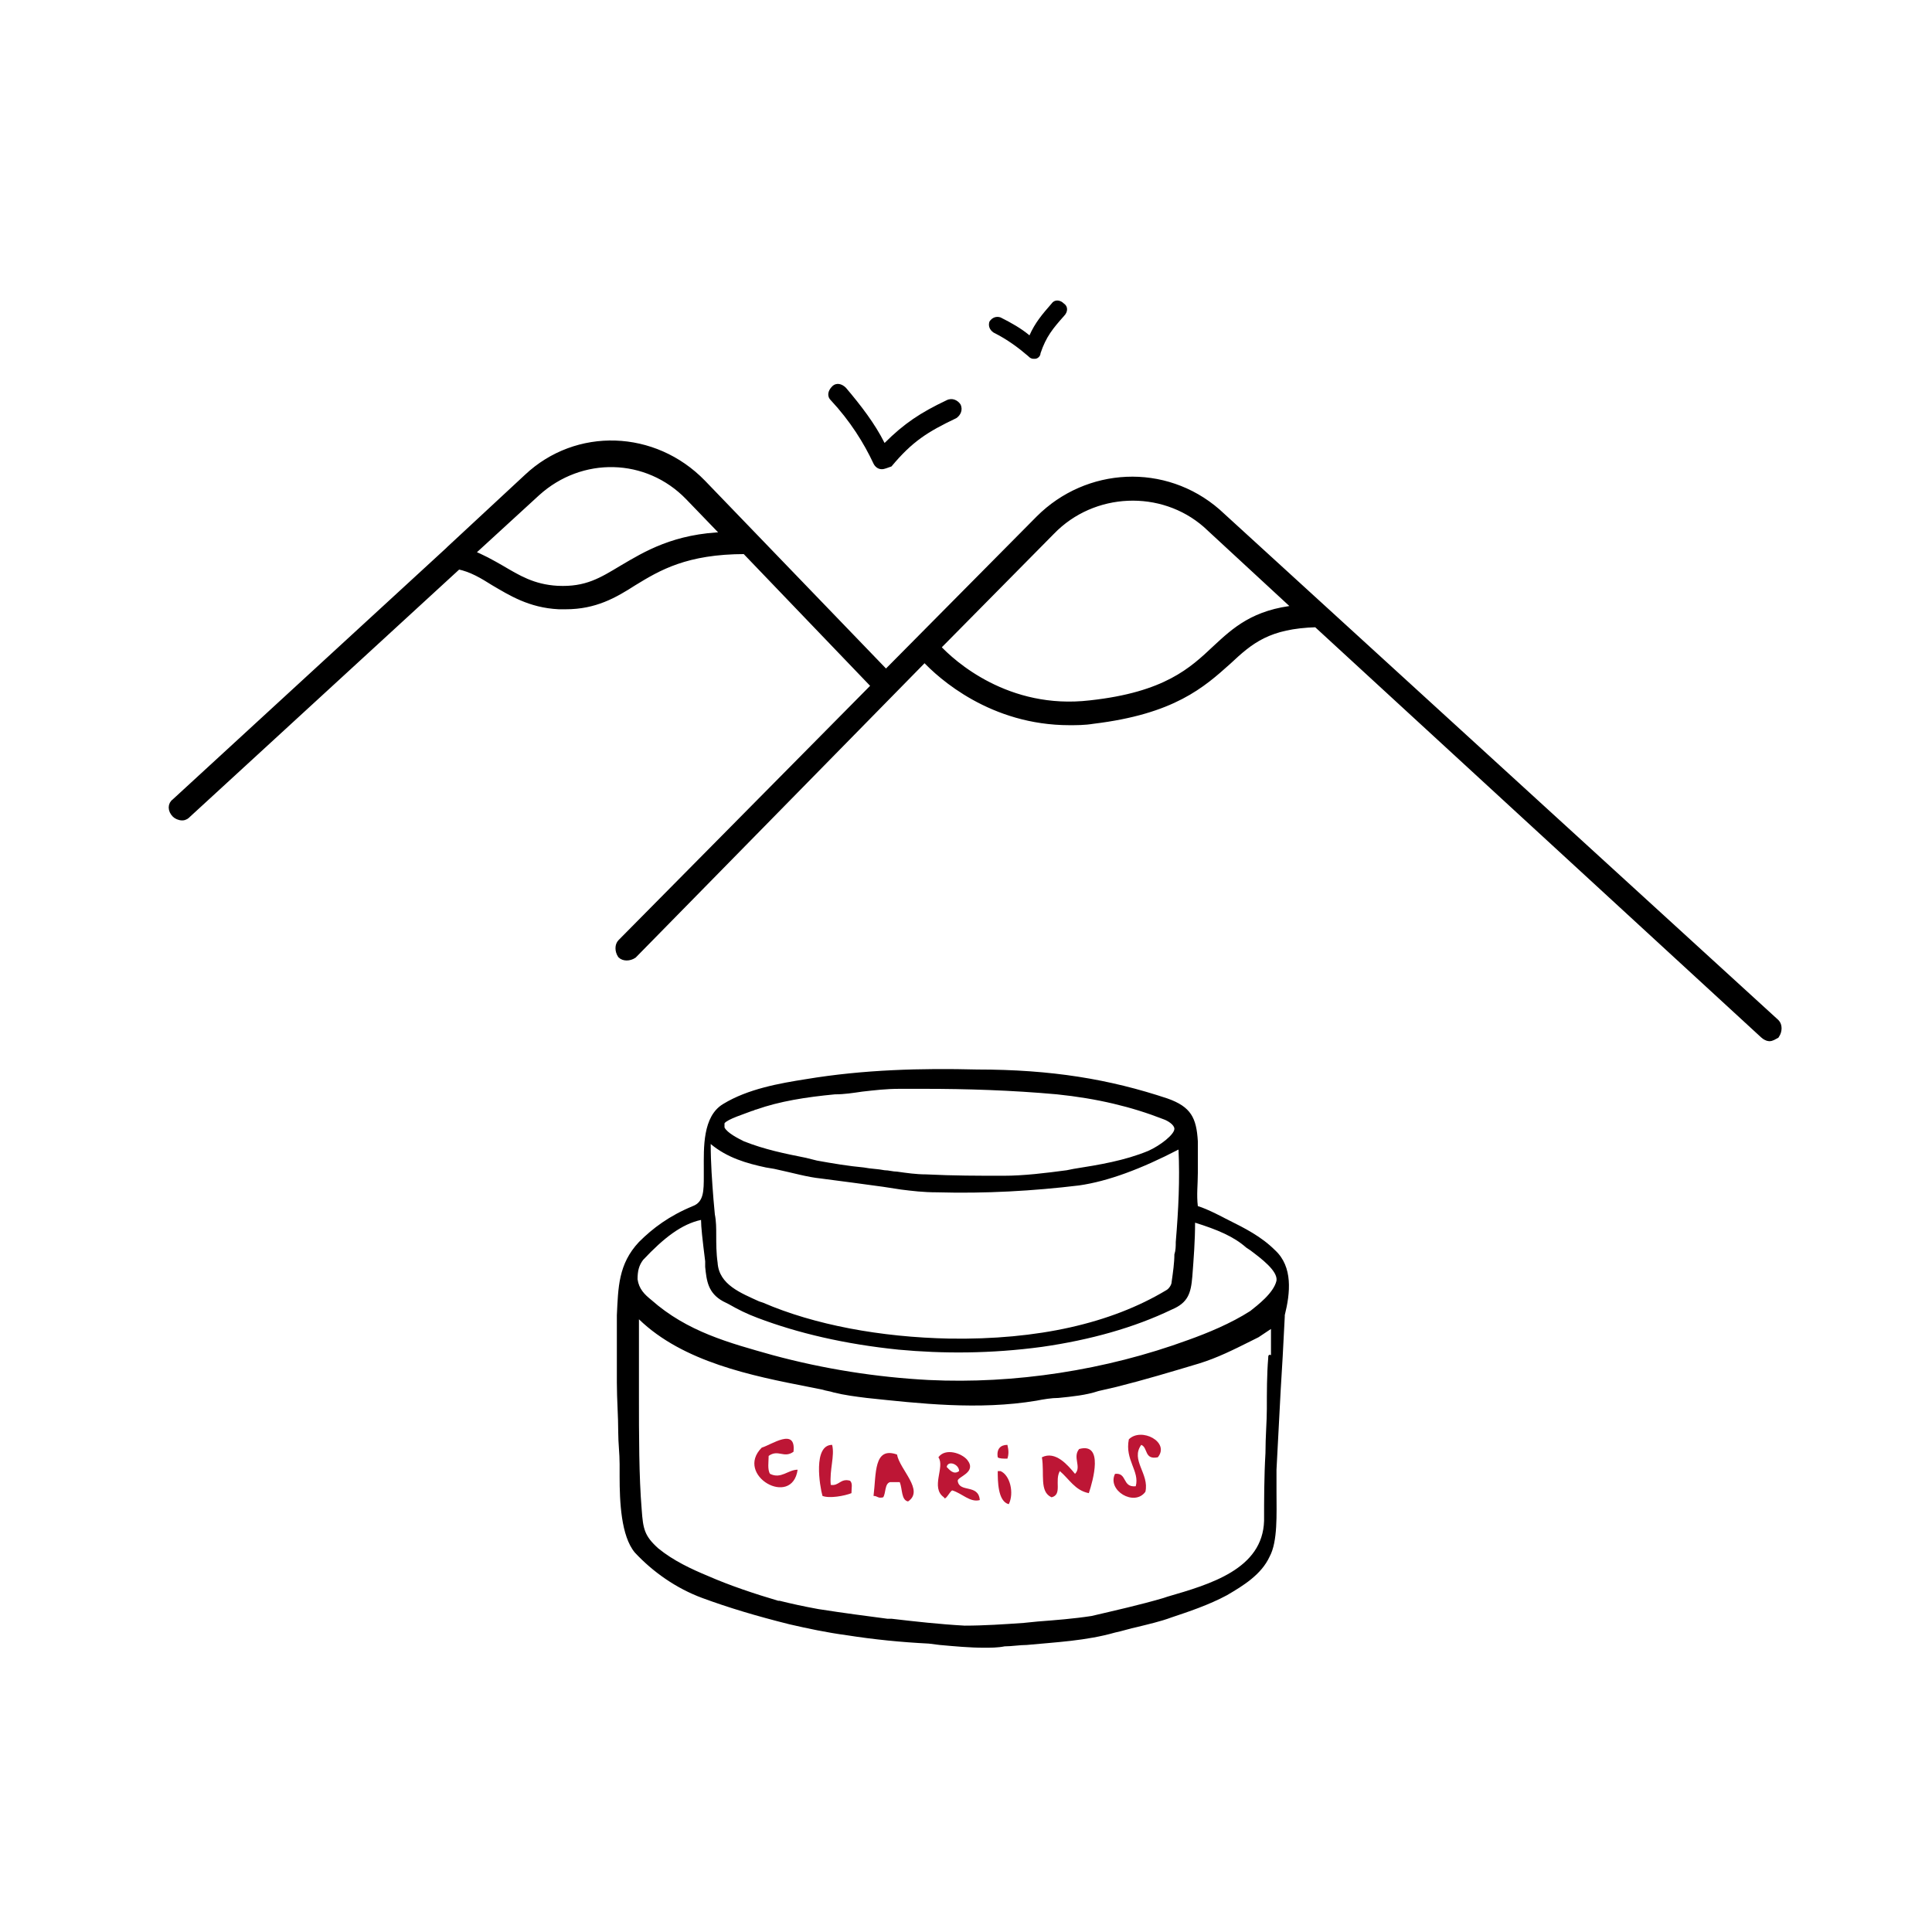
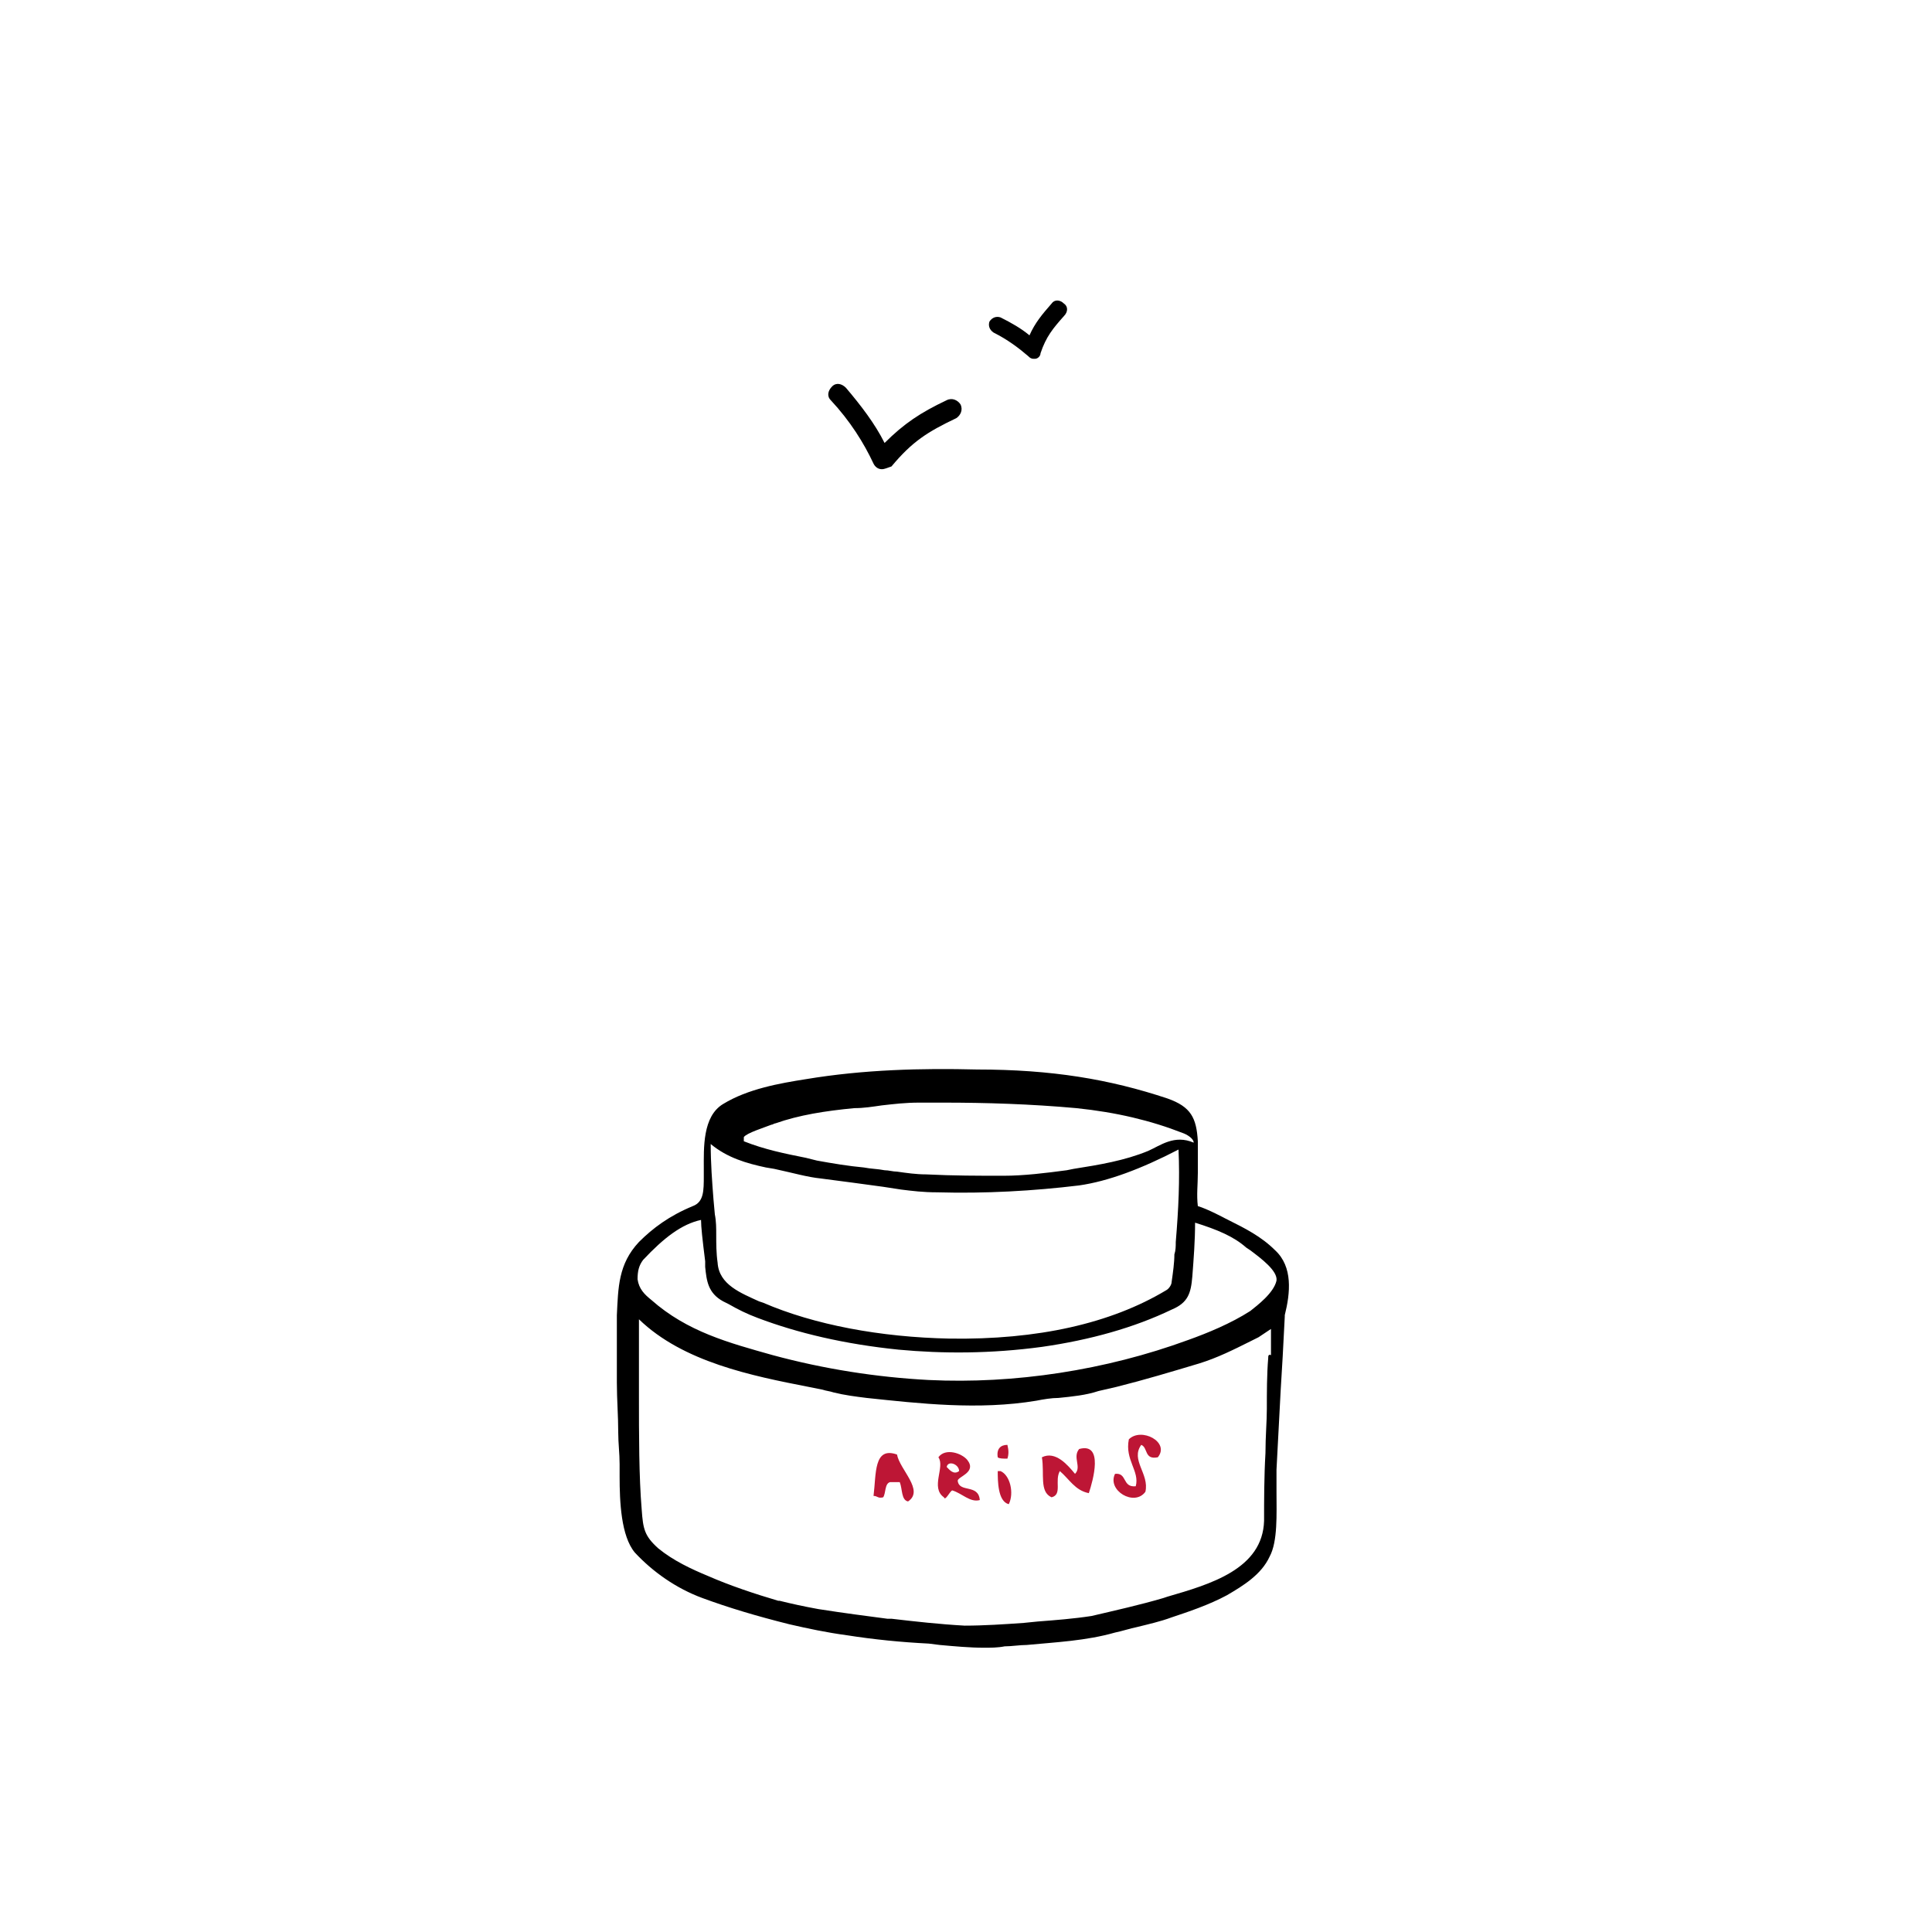
<svg xmlns="http://www.w3.org/2000/svg" version="1.1" id="Calque_1" x="0px" y="0px" viewBox="0 0 140 140" style="enable-background:new 0 0 140 140;" xml:space="preserve">
  <style type="text/css">
	.st0{stroke:#000000;stroke-width:0.5;stroke-miterlimit:10;}
	.st1{fill-rule:evenodd;clip-rule:evenodd;fill:#BD1635;}
</style>
-   <path class="st0" d="M128.7,74.1l-40.5-37c-3.8-3.3-9.4-3-12.9,0.5L64.2,48.8L50.9,35c-3.5-3.6-9.1-3.8-12.7-0.4l-5.6,5.2  c0,0-0.1,0.1-0.1,0.1L12.7,58.1c-0.3,0.2-0.3,0.6,0,0.9c0.1,0.1,0.3,0.2,0.5,0.2c0.2,0,0.3-0.1,0.4-0.2l19.6-18  c1,0.2,1.8,0.7,2.6,1.2c1.2,0.7,2.6,1.6,4.7,1.7c0.2,0,0.3,0,0.5,0c2.1,0,3.5-0.8,4.9-1.7c1.8-1.1,3.8-2.3,8.1-2.3l9.4,9.8L45,68.3  c-0.2,0.2-0.2,0.6,0,0.9c0.2,0.2,0.6,0.2,0.9,0L67,47.7c1.2,1.3,4.9,4.6,10.5,4.6c0.5,0,1.1,0,1.7-0.1c5.8-0.7,7.9-2.6,9.8-4.3  c1.6-1.5,2.9-2.6,6.4-2.7L127.8,75c0.1,0.1,0.3,0.2,0.4,0.2c0.2,0,0.3-0.1,0.5-0.2C128.9,74.7,128.9,74.3,128.7,74.1z M45.1,41.2  c-1.5,0.9-2.6,1.6-4.7,1.5c-1.8-0.1-2.9-0.8-4.1-1.5c-0.7-0.4-1.4-0.8-2.2-1.1l4.8-4.4c3.2-2.9,8-2.8,11,0.3l2.7,2.8  C48.9,38.9,46.8,40.2,45.1,41.2z M88.1,47c-1.7,1.6-3.6,3.4-9.1,4c-6,0.7-10-2.9-11.1-4.1l8.3-8.4c3-3.1,8-3.3,11.2-0.5l6.6,6.1  C90.9,44.4,89.5,45.7,88.1,47z" />
  <path d="M63.9,34C63.9,34,63.9,34,63.9,34c-0.3,0-0.5-0.2-0.6-0.4c-0.7-1.5-1.7-3.1-3.1-4.6c-0.3-0.3-0.2-0.7,0.1-1  c0.3-0.3,0.7-0.2,1,0.1c1.1,1.3,2.1,2.6,2.8,4c1.4-1.4,2.6-2.2,4.5-3.1c0.4-0.2,0.8,0,1,0.3c0.2,0.4,0,0.8-0.3,1  c-2.1,1-3.2,1.7-4.7,3.5C64.3,33.9,64.1,34,63.9,34z" />
  <path d="M74.9,26c-0.2,0-0.3-0.1-0.4-0.2c-0.7-0.6-1.5-1.2-2.5-1.7c-0.3-0.2-0.4-0.5-0.3-0.8c0.2-0.3,0.5-0.4,0.8-0.3  c0.8,0.4,1.5,0.8,2.1,1.3c0.4-0.9,0.9-1.5,1.6-2.3c0.2-0.3,0.6-0.3,0.9,0c0.3,0.2,0.3,0.6,0,0.9c-0.8,0.9-1.3,1.5-1.7,2.7  C75.4,25.8,75.2,26,75,26C75,26,74.9,26,74.9,26z" />
  <g>
-     <path d="M92.4,90.6c-1-1-2.2-1.6-3.4-2.2l-0.2-0.1c0,0-1.3-0.7-2-0.9c-0.1-0.8,0-1.6,0-2.4c0-0.8,0-1.6,0-2.3   c-0.1-1.7-0.5-2.5-2.2-3.1c-4.2-1.4-8.4-2.1-13.8-2.1c-4-0.1-8.2,0-12.4,0.7c-1.9,0.3-4.2,0.7-6,1.8c-1.5,0.9-1.4,3.2-1.4,4.7   l0,0.5c0,1.1,0,1.9-0.8,2.2c-1.7,0.7-2.9,1.6-3.9,2.6c-1.5,1.6-1.5,3.3-1.6,5.3l0,0.5c0,1.3,0,2.9,0,4.4c0,1.2,0.1,2.4,0.1,3.6   c0,0.8,0.1,1.5,0.1,2.3c0,0.3,0,0.6,0,0.9c0,1.8,0.1,4.3,1.1,5.5c1.3,1.4,3,2.6,4.9,3.3c1.9,0.7,3.9,1.3,6.3,1.9   c1.3,0.3,2.7,0.6,4.2,0.8c1.9,0.3,3.9,0.5,5.9,0.6l0.8,0.1c1.1,0.1,2.2,0.2,3.2,0.2c0.5,0,1,0,1.5-0.1c0.5,0,1.1-0.1,1.6-0.1   c2.1-0.2,4.3-0.3,6.4-0.9c0.5-0.1,1.1-0.3,1.6-0.4c0.8-0.2,1.7-0.4,2.5-0.7c1.2-0.4,2.7-0.9,4-1.6c1.2-0.7,2.5-1.5,3.1-2.8   c0.6-1.1,0.5-3.1,0.5-4.7c0-0.6,0-1.2,0-1.6c0.1-1.9,0.2-3.8,0.3-5.7c0.1-1.6,0.2-3.3,0.3-5.4l0-0.1C93.5,93.7,93.7,91.8,92.4,90.6   z M92.5,92.8c-0.2,0.9-1.4,1.8-1.9,2.2c-1.4,0.9-3.1,1.6-4.5,2.1c-6,2.2-12.6,3.2-18.8,2.9c-3.8-0.2-7.6-0.8-11.3-1.8   c-3.2-0.9-6.2-1.7-8.8-4c-0.5-0.4-0.9-0.8-1-1.5c0-0.6,0.1-1,0.4-1.4c1.5-1.6,2.8-2.6,4.2-2.9c0,0.5,0.1,1.4,0.3,3l0,0.4   c0.1,1,0.2,1.9,1.3,2.5l0.4,0.2c0.7,0.4,1.3,0.7,2.1,1c2.9,1.1,6.3,1.9,10.2,2.3c3.2,0.3,6.7,0.3,10.4-0.2c3.5-0.5,6.7-1.4,9.4-2.7   c1.2-0.5,1.4-1.2,1.5-2.4c0.1-1.3,0.2-2.6,0.2-3.9c1.6,0.5,2.8,1,3.7,1.8l0.3,0.2C91.4,91.2,92.6,92.1,92.5,92.8z M91.9,98.4   c-0.1,1.2-0.1,2.5-0.1,3.7c0,0.9-0.1,2-0.1,3.2c-0.1,1.7-0.1,3.5-0.1,4.9c-0.1,3.5-3.9,4.6-7,5.5l-0.3,0.1   c-1.7,0.5-3.5,0.9-5.2,1.3c-1.3,0.2-2.6,0.3-3.9,0.4l-1,0.1c-1.4,0.1-2.9,0.2-4.3,0.2c-1.8-0.1-3.6-0.3-5.3-0.5l-0.3,0   c-1.5-0.2-3.1-0.4-5-0.7c-1.1-0.2-2-0.4-2.8-0.6l-0.1,0c-1.7-0.5-3.5-1.1-5.1-1.8c-1.2-0.5-2.5-1.1-3.6-2c-1-0.9-1.1-1.4-1.2-2.8   c-0.2-2.4-0.2-5.4-0.2-8.3c0-1.4,0-2.7,0-3.9c0-0.1,0-0.3,0-0.6c0-0.4,0-0.7,0-1c3.2,3.1,8.2,4.1,12.3,4.9l1,0.2   c0.3,0.1,0.5,0.1,0.8,0.2c0.8,0.2,1.6,0.3,2.4,0.4c3.8,0.4,8.1,0.9,12.3,0.2c0.5-0.1,1.1-0.2,1.6-0.2c1-0.1,2-0.2,2.9-0.5l1.3-0.3   c2-0.5,4-1.1,6-1.7c1.3-0.4,2.5-1,3.7-1.6l0.6-0.3c0.3-0.2,0.6-0.4,0.9-0.6c0,0.4,0,1,0,1.9C91.9,98.1,91.9,98.3,91.9,98.4z    M83.2,83.4c-1.7,0.7-3.5,1-5.4,1.3l-0.5,0.1c-1.5,0.2-3.1,0.4-4.6,0.4c-1.8,0-3.6,0-5.6-0.1c-0.7,0-1.4-0.1-2.1-0.2   c-0.3,0-0.6-0.1-0.9-0.1c-0.5-0.1-1-0.1-1.5-0.2c-1.1-0.1-2.3-0.3-3.4-0.5l-0.8-0.2c-1.5-0.3-3-0.6-4.5-1.2c-0.4-0.2-1.2-0.6-1.4-1   c0-0.1,0-0.2,0-0.3c0.2-0.3,1.5-0.7,2-0.9c0.1,0,0.2-0.1,0.3-0.1c1.7-0.6,3.6-0.9,5.7-1.1c0.7,0,1.3-0.1,2-0.2   c0.9-0.1,1.7-0.2,2.7-0.2c0.6,0,1.2,0,1.8,0c3,0,6.3,0.1,9.6,0.4c2.9,0.3,5.4,0.9,7.7,1.8c0.3,0.1,0.8,0.4,0.8,0.7   C85.1,82.2,84.1,83,83.2,83.4z M59.5,85.4c1.5,0.2,3.1,0.4,4.5,0.6l1.3,0.2c0.8,0.1,1.6,0.2,2.6,0.2c3.5,0.1,7-0.1,10.3-0.5   c2.1-0.3,4.5-1.2,7.2-2.6c0.1,2.2,0,4.3-0.2,6.7c0,0.3,0,0.6-0.1,0.9c0,0.6-0.1,1.3-0.2,2c0,0.2-0.2,0.5-0.4,0.6   c-4,2.4-9.3,3.6-15.7,3.5c-5-0.1-9.8-1-13.5-2.6l-0.3-0.1c-1.3-0.6-2.9-1.2-3-2.8c-0.1-0.7-0.1-1.4-0.1-2c0-0.5,0-1-0.1-1.5   l-0.1-1.1c-0.1-1.3-0.2-2.6-0.2-4c1.2,1,2.6,1.4,4,1.7l0.6,0.1C57.5,85,58.5,85.3,59.5,85.4z" />
+     <path d="M92.4,90.6c-1-1-2.2-1.6-3.4-2.2l-0.2-0.1c0,0-1.3-0.7-2-0.9c-0.1-0.8,0-1.6,0-2.4c0-0.8,0-1.6,0-2.3   c-0.1-1.7-0.5-2.5-2.2-3.1c-4.2-1.4-8.4-2.1-13.8-2.1c-4-0.1-8.2,0-12.4,0.7c-1.9,0.3-4.2,0.7-6,1.8c-1.5,0.9-1.4,3.2-1.4,4.7   l0,0.5c0,1.1,0,1.9-0.8,2.2c-1.7,0.7-2.9,1.6-3.9,2.6c-1.5,1.6-1.5,3.3-1.6,5.3l0,0.5c0,1.3,0,2.9,0,4.4c0,1.2,0.1,2.4,0.1,3.6   c0,0.8,0.1,1.5,0.1,2.3c0,0.3,0,0.6,0,0.9c0,1.8,0.1,4.3,1.1,5.5c1.3,1.4,3,2.6,4.9,3.3c1.9,0.7,3.9,1.3,6.3,1.9   c1.3,0.3,2.7,0.6,4.2,0.8c1.9,0.3,3.9,0.5,5.9,0.6l0.8,0.1c1.1,0.1,2.2,0.2,3.2,0.2c0.5,0,1,0,1.5-0.1c0.5,0,1.1-0.1,1.6-0.1   c2.1-0.2,4.3-0.3,6.4-0.9c0.5-0.1,1.1-0.3,1.6-0.4c0.8-0.2,1.7-0.4,2.5-0.7c1.2-0.4,2.7-0.9,4-1.6c1.2-0.7,2.5-1.5,3.1-2.8   c0.6-1.1,0.5-3.1,0.5-4.7c0-0.6,0-1.2,0-1.6c0.1-1.9,0.2-3.8,0.3-5.7c0.1-1.6,0.2-3.3,0.3-5.4l0-0.1C93.5,93.7,93.7,91.8,92.4,90.6   z M92.5,92.8c-0.2,0.9-1.4,1.8-1.9,2.2c-1.4,0.9-3.1,1.6-4.5,2.1c-6,2.2-12.6,3.2-18.8,2.9c-3.8-0.2-7.6-0.8-11.3-1.8   c-3.2-0.9-6.2-1.7-8.8-4c-0.5-0.4-0.9-0.8-1-1.5c0-0.6,0.1-1,0.4-1.4c1.5-1.6,2.8-2.6,4.2-2.9c0,0.5,0.1,1.4,0.3,3l0,0.4   c0.1,1,0.2,1.9,1.3,2.5l0.4,0.2c0.7,0.4,1.3,0.7,2.1,1c2.9,1.1,6.3,1.9,10.2,2.3c3.2,0.3,6.7,0.3,10.4-0.2c3.5-0.5,6.7-1.4,9.4-2.7   c1.2-0.5,1.4-1.2,1.5-2.4c0.1-1.3,0.2-2.6,0.2-3.9c1.6,0.5,2.8,1,3.7,1.8l0.3,0.2C91.4,91.2,92.6,92.1,92.5,92.8z M91.9,98.4   c-0.1,1.2-0.1,2.5-0.1,3.7c0,0.9-0.1,2-0.1,3.2c-0.1,1.7-0.1,3.5-0.1,4.9c-0.1,3.5-3.9,4.6-7,5.5l-0.3,0.1   c-1.7,0.5-3.5,0.9-5.2,1.3c-1.3,0.2-2.6,0.3-3.9,0.4l-1,0.1c-1.4,0.1-2.9,0.2-4.3,0.2c-1.8-0.1-3.6-0.3-5.3-0.5l-0.3,0   c-1.5-0.2-3.1-0.4-5-0.7c-1.1-0.2-2-0.4-2.8-0.6l-0.1,0c-1.7-0.5-3.5-1.1-5.1-1.8c-1.2-0.5-2.5-1.1-3.6-2c-1-0.9-1.1-1.4-1.2-2.8   c-0.2-2.4-0.2-5.4-0.2-8.3c0-1.4,0-2.7,0-3.9c0-0.1,0-0.3,0-0.6c0-0.4,0-0.7,0-1c3.2,3.1,8.2,4.1,12.3,4.9l1,0.2   c0.3,0.1,0.5,0.1,0.8,0.2c0.8,0.2,1.6,0.3,2.4,0.4c3.8,0.4,8.1,0.9,12.3,0.2c0.5-0.1,1.1-0.2,1.6-0.2c1-0.1,2-0.2,2.9-0.5l1.3-0.3   c2-0.5,4-1.1,6-1.7c1.3-0.4,2.5-1,3.7-1.6l0.6-0.3c0.3-0.2,0.6-0.4,0.9-0.6c0,0.4,0,1,0,1.9C91.9,98.1,91.9,98.3,91.9,98.4z    M83.2,83.4c-1.7,0.7-3.5,1-5.4,1.3l-0.5,0.1c-1.5,0.2-3.1,0.4-4.6,0.4c-1.8,0-3.6,0-5.6-0.1c-0.7,0-1.4-0.1-2.1-0.2   c-0.3,0-0.6-0.1-0.9-0.1c-0.5-0.1-1-0.1-1.5-0.2c-1.1-0.1-2.3-0.3-3.4-0.5l-0.8-0.2c-1.5-0.3-3-0.6-4.5-1.2c0-0.1,0-0.2,0-0.3c0.2-0.3,1.5-0.7,2-0.9c0.1,0,0.2-0.1,0.3-0.1c1.7-0.6,3.6-0.9,5.7-1.1c0.7,0,1.3-0.1,2-0.2   c0.9-0.1,1.7-0.2,2.7-0.2c0.6,0,1.2,0,1.8,0c3,0,6.3,0.1,9.6,0.4c2.9,0.3,5.4,0.9,7.7,1.8c0.3,0.1,0.8,0.4,0.8,0.7   C85.1,82.2,84.1,83,83.2,83.4z M59.5,85.4c1.5,0.2,3.1,0.4,4.5,0.6l1.3,0.2c0.8,0.1,1.6,0.2,2.6,0.2c3.5,0.1,7-0.1,10.3-0.5   c2.1-0.3,4.5-1.2,7.2-2.6c0.1,2.2,0,4.3-0.2,6.7c0,0.3,0,0.6-0.1,0.9c0,0.6-0.1,1.3-0.2,2c0,0.2-0.2,0.5-0.4,0.6   c-4,2.4-9.3,3.6-15.7,3.5c-5-0.1-9.8-1-13.5-2.6l-0.3-0.1c-1.3-0.6-2.9-1.2-3-2.8c-0.1-0.7-0.1-1.4-0.1-2c0-0.5,0-1-0.1-1.5   l-0.1-1.1c-0.1-1.3-0.2-2.6-0.2-4c1.2,1,2.6,1.4,4,1.7l0.6,0.1C57.5,85,58.5,85.3,59.5,85.4z" />
    <path class="st1" d="M83.9,105.6c-1,0.2-0.7-0.7-1.2-0.9c-0.8,1.1,0.6,2.1,0.3,3.4c-0.8,1.1-2.8-0.1-2.2-1.3c0.9-0.1,0.5,1,1.5,0.9   c0.3-1.1-0.8-1.9-0.5-3.4C82.7,103.4,84.8,104.5,83.9,105.6z" />
    <path class="st1" d="M73,104.7c0.1,0.4,0.1,0.7,0,1c-0.3,0-0.6,0-0.7-0.1C72.2,105,72.5,104.7,73,104.7z" />
    <path class="st1" d="M78.9,108.2c-1-0.2-1.4-1-2.1-1.6c-0.4,0.7,0.2,1.7-0.6,1.9c-0.9-0.4-0.5-1.7-0.7-2.9c1-0.5,1.9,0.6,2.4,1.2   c0.5-0.5-0.2-1.2,0.3-1.8C80,104.5,79.2,107.3,78.9,108.2z" />
    <path class="st1" d="M71,108.7c-0.7,0.2-1.3-0.5-2-0.7c-0.2,0.1-0.5,0.8-0.6,0.5c-1-0.7,0.1-2.2-0.4-2.9c0.5-0.7,1.7-0.3,2.1,0.2   c0.7,0.9-0.7,1.2-0.7,1.5C69.5,108.2,70.9,107.5,71,108.7z M68.6,106.3c0.2,0.2,0.5,0.6,0.9,0.3C69.5,106.1,68.7,105.8,68.6,106.3z   " />
-     <path class="st1" d="M60.3,104.7c0.2,0.8-0.2,1.8-0.1,2.9c0.6,0.1,0.7-0.5,1.4-0.3c0.2,0.2,0.1,0.5,0.1,0.9   c-0.5,0.2-1.6,0.4-2.1,0.2C59.4,107.7,58.9,104.7,60.3,104.7z" />
-     <path class="st1" d="M57.5,105.2c-0.7,0.5-1.1-0.2-1.8,0.3c0,0.4-0.1,1,0.1,1.3c0.8,0.4,1.3-0.3,2-0.3c-0.4,2.8-4.6,0.4-2.6-1.6   C55.9,104.7,57.7,103.4,57.5,105.2z" />
    <path class="st1" d="M72.3,106.6c0.1,0,0.2,0,0.2,0c0.7,0.3,1,1.6,0.6,2.4C72.3,108.8,72.3,107.3,72.3,106.6z" />
    <path class="st1" d="M65,105.4c0.2,1.1,2,2.6,0.8,3.4c-0.5-0.1-0.4-0.9-0.6-1.4c-0.2,0-0.5,0-0.7,0c-0.4,0.1-0.3,0.8-0.5,1.1   c-0.4,0.1-0.4-0.1-0.7-0.1C63.5,106.8,63.3,104.8,65,105.4z" />
  </g>
</svg>